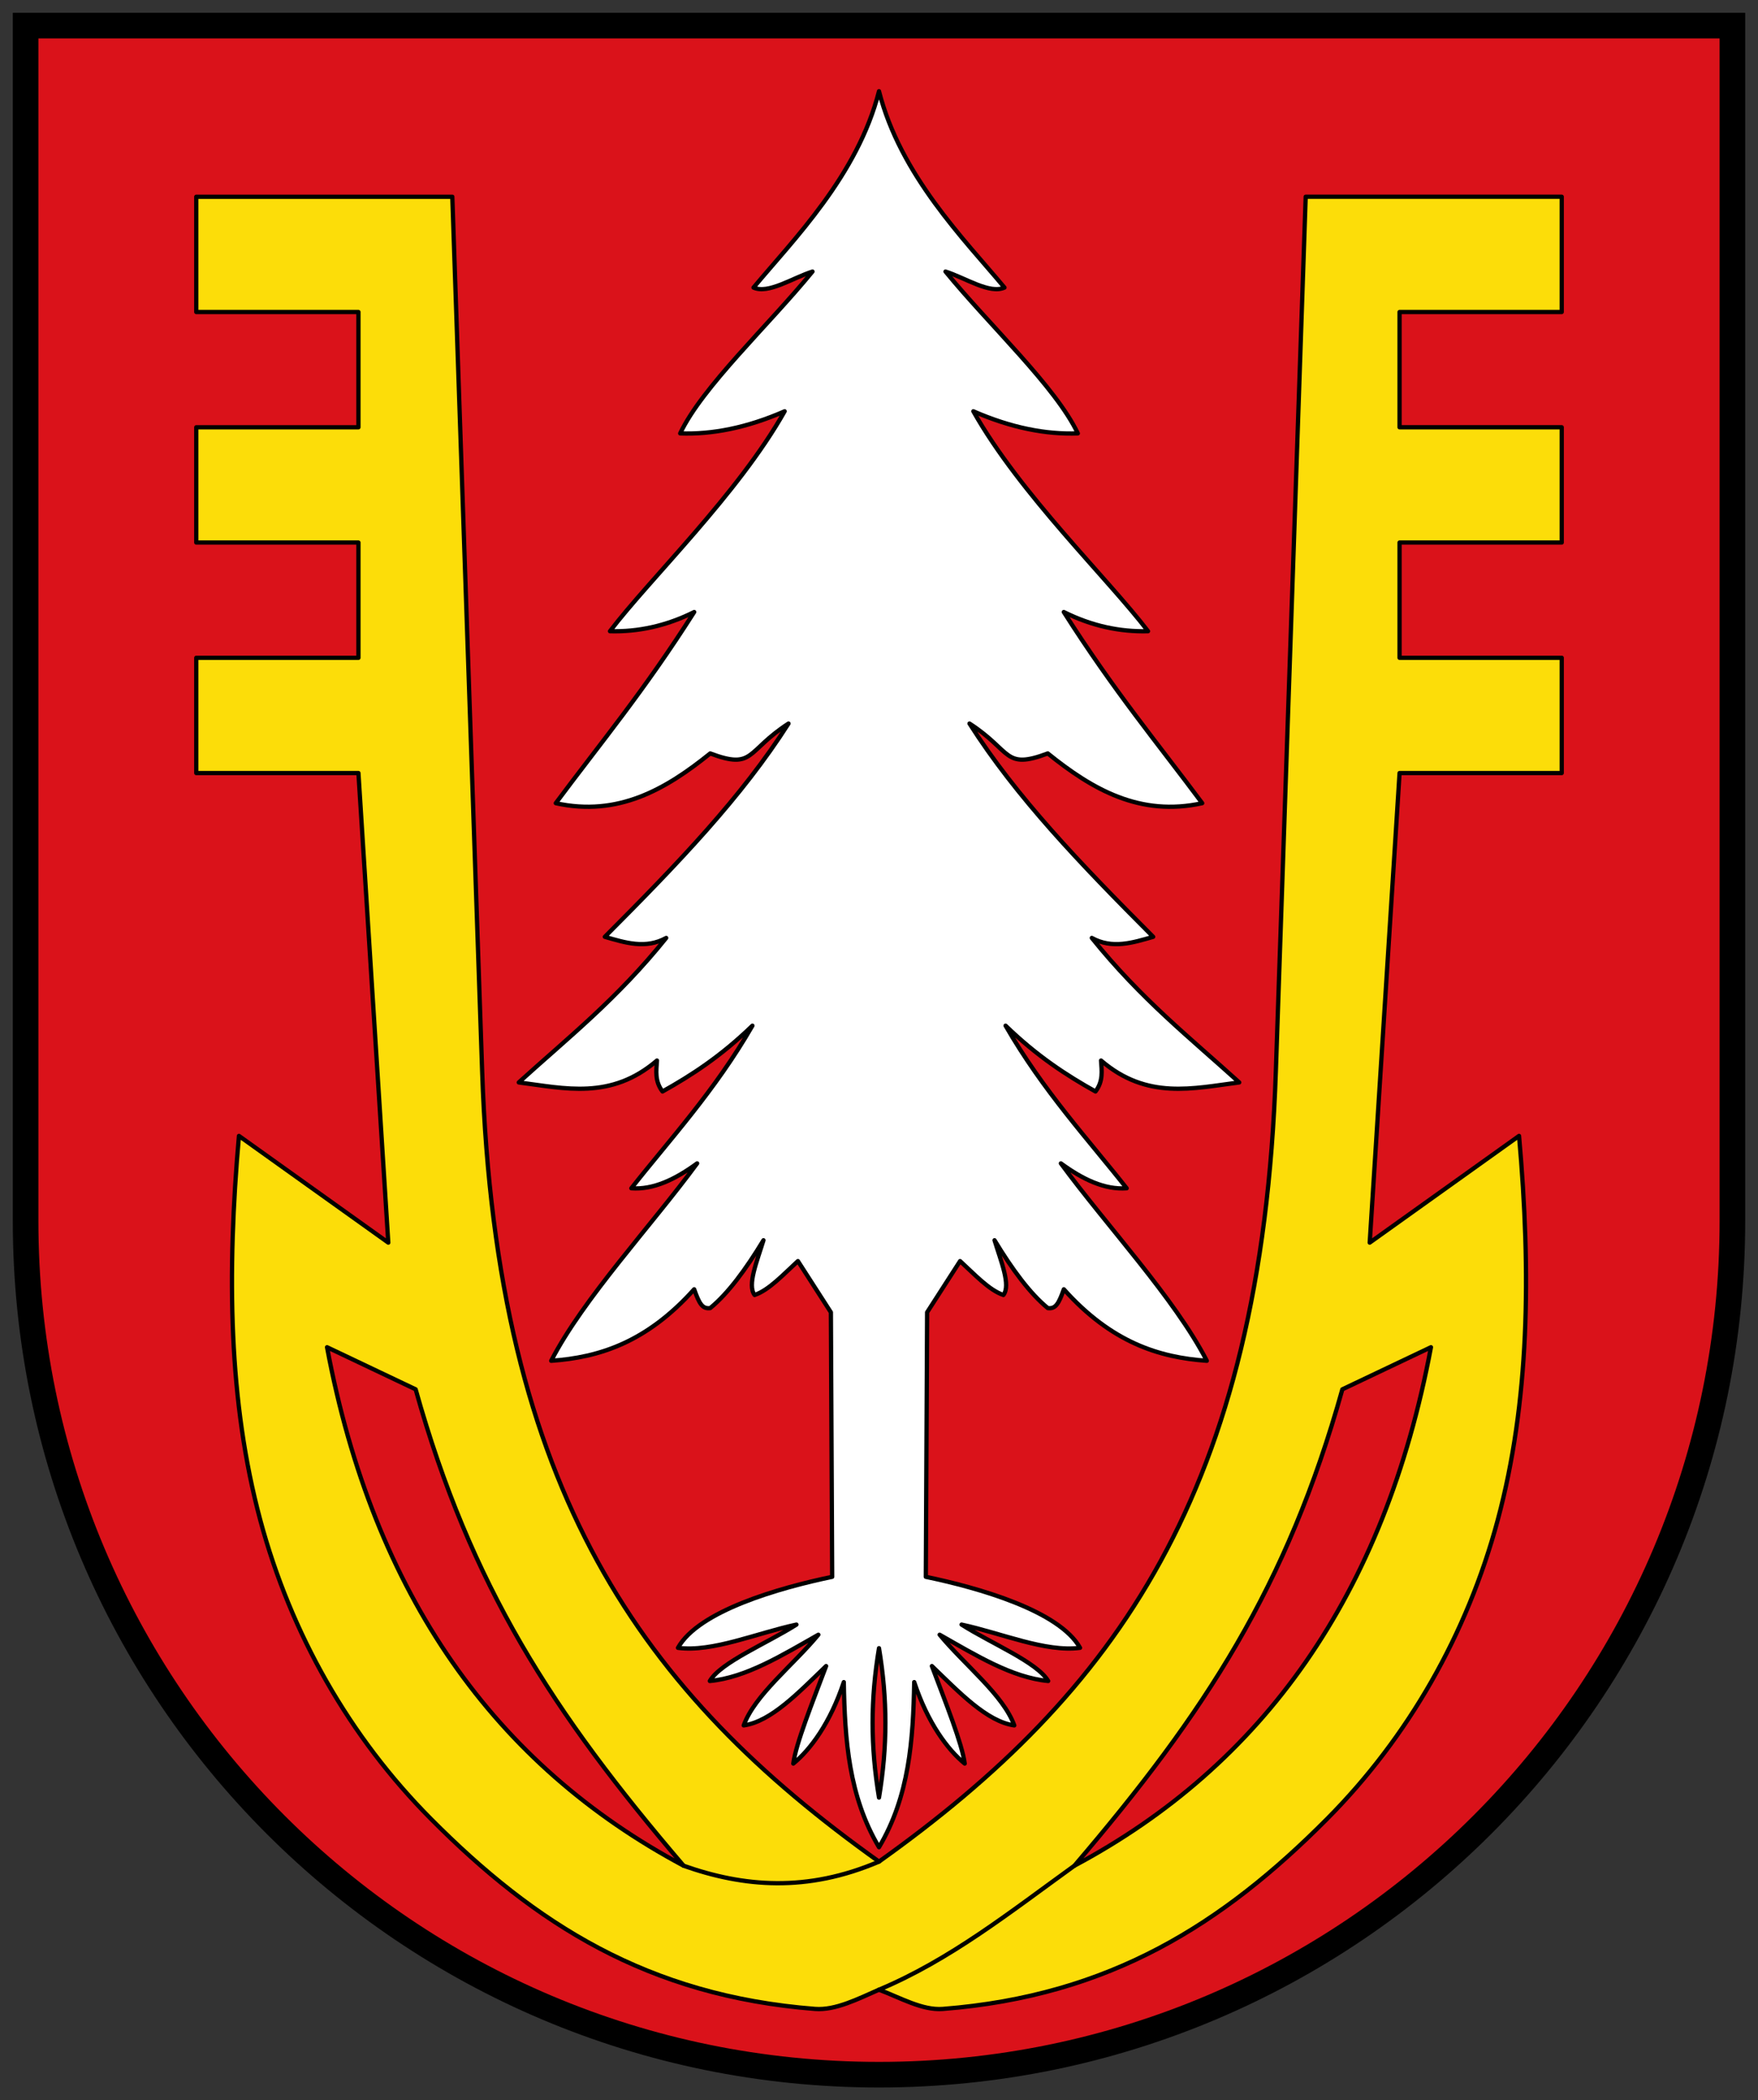
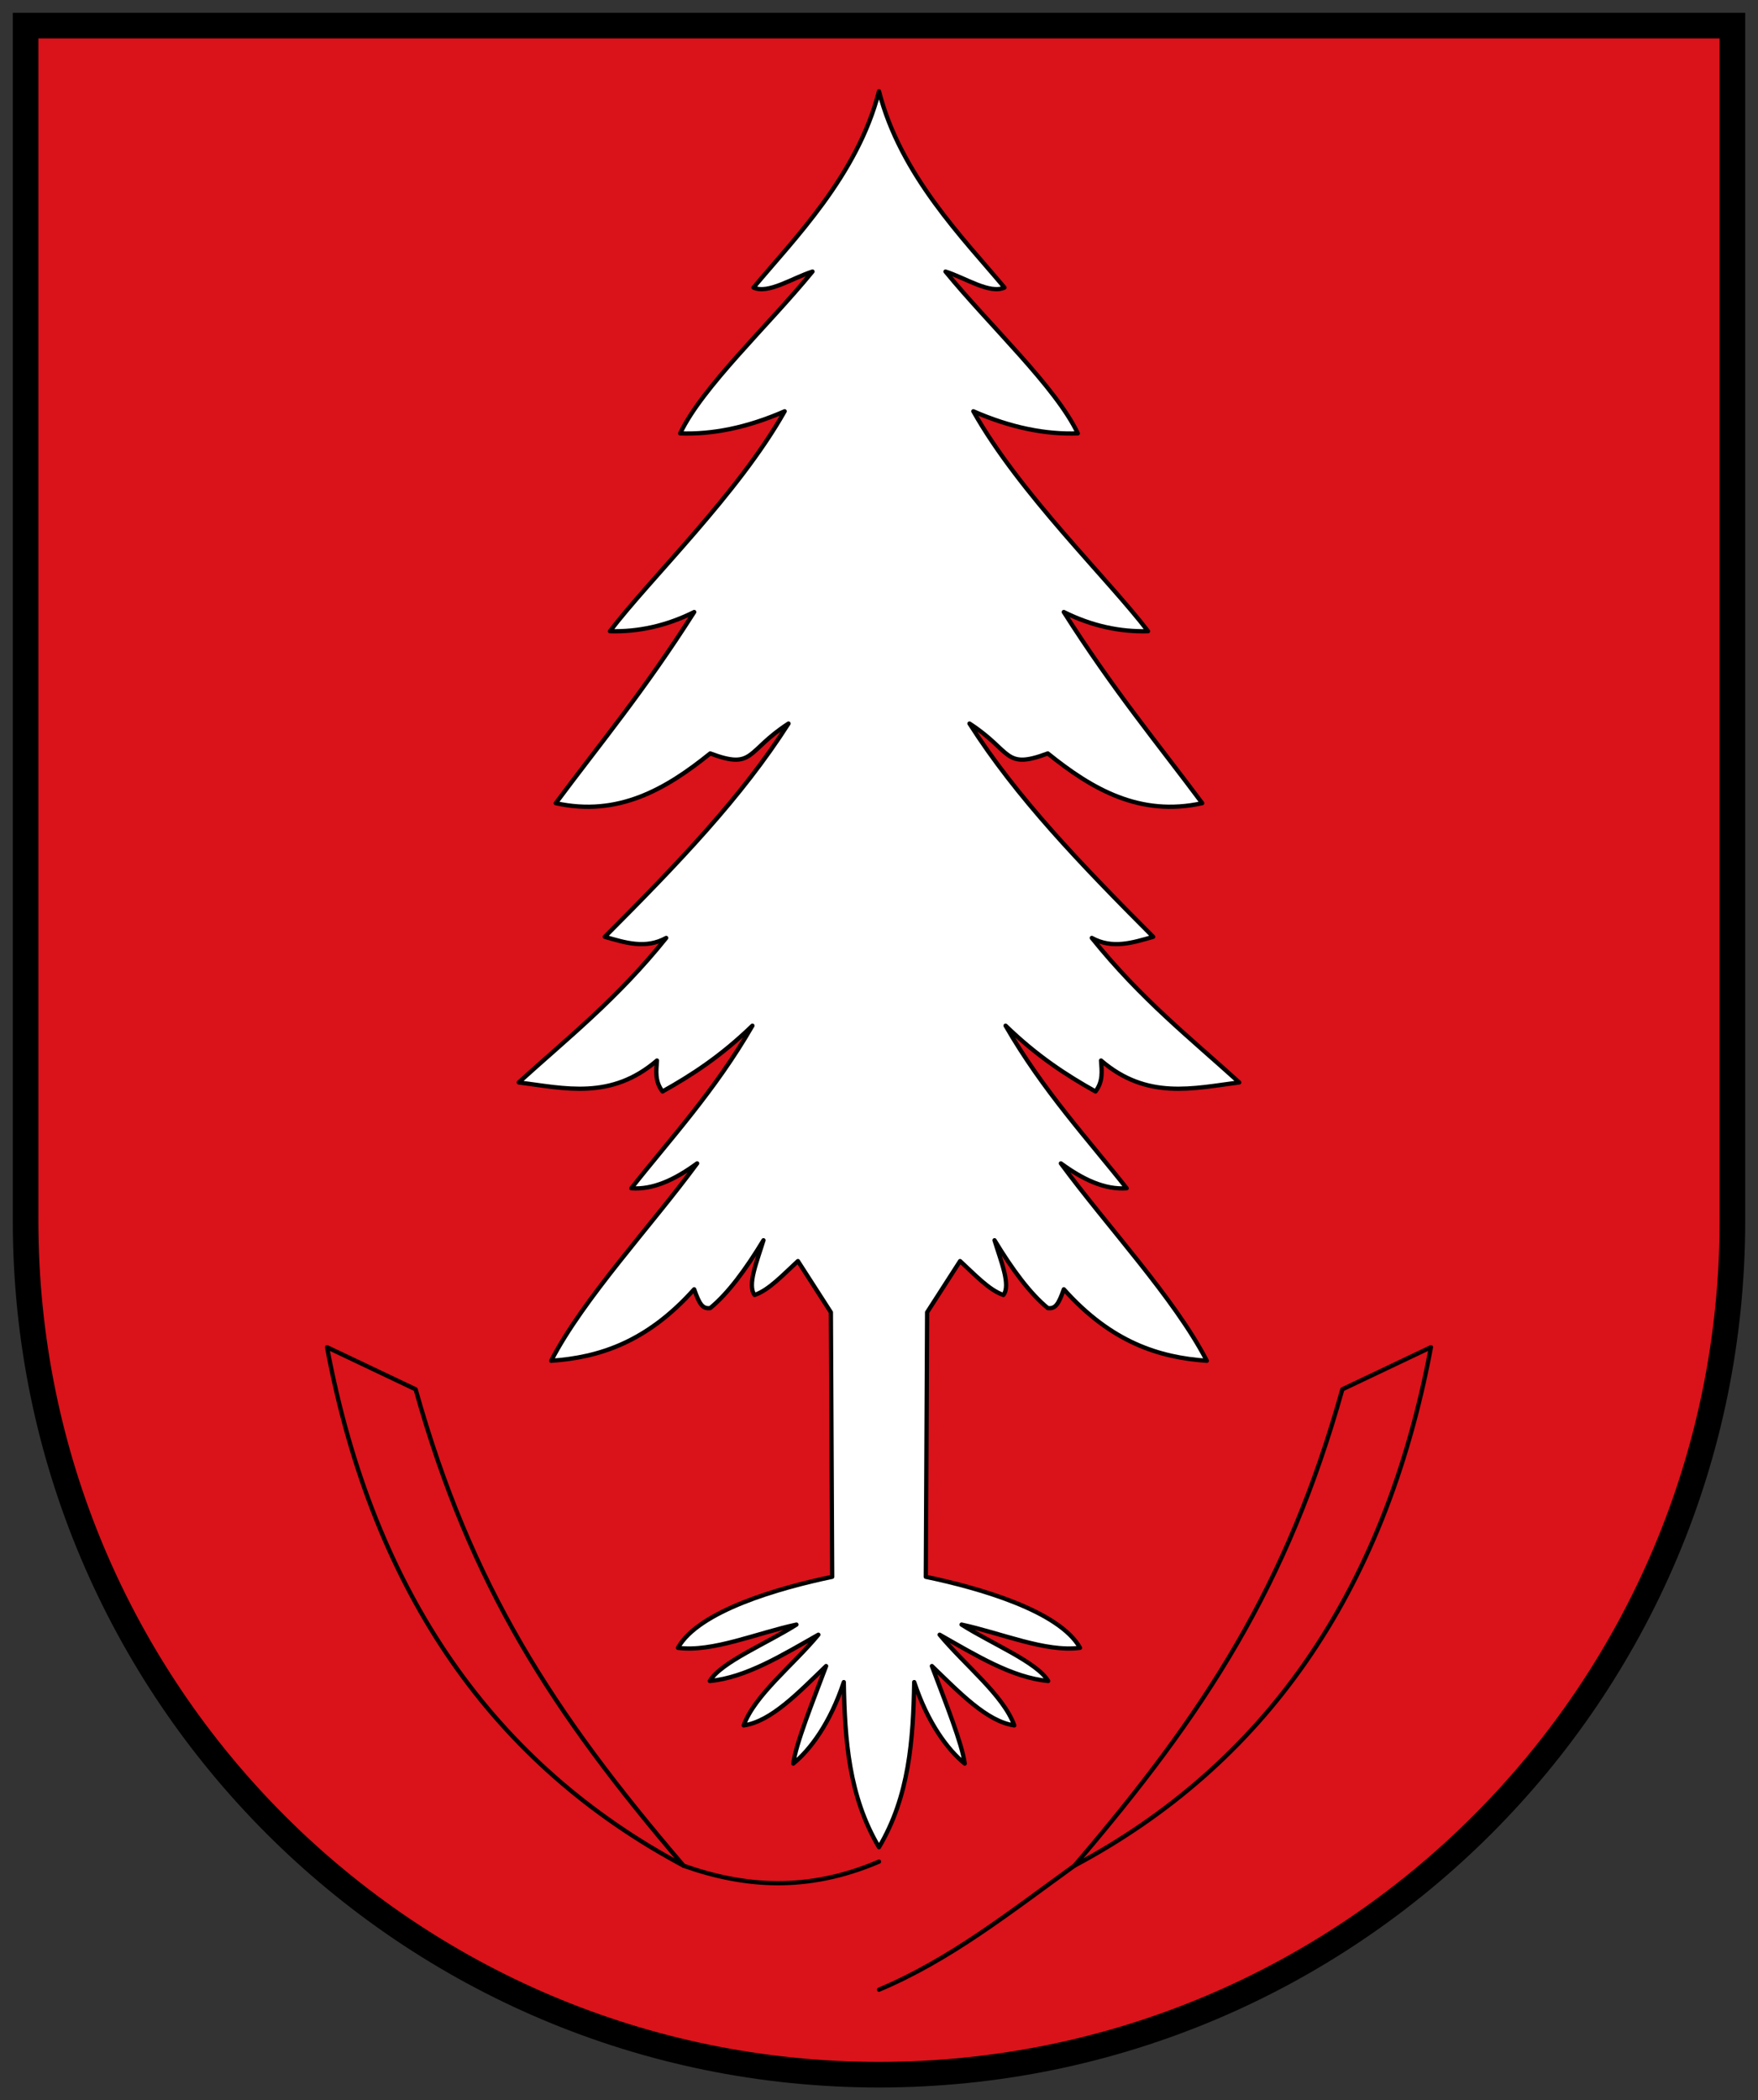
<svg xmlns="http://www.w3.org/2000/svg" height="492" width="412">
  <rect width="100%" height="100%" fill="#333333" stroke="none" />
  <g stroke="#000">
    <path d="M6 6.003v280c.003 110.455 89.546 199.994 200 199.994s199.997-89.54 200-199.994v-280z" fill="#da121a" stroke-width="6" />
-     <path d="M113 251.09l-7-205H46v27h38v27H46v27h38v27H46v27h38l7 110-35-25c-2.857 32.26-2.431 62.343 5 90 7.183 26.732 20.973 50.859 40 70 24.389 24.533 50.789 41.432 90.012 44.504 4.798.375 10.17-2.398 14.988-4.505 5 1.884 10.169 4.881 14.957 4.507 39.24-3.065 65.648-19.967 90.043-44.507 19.027-19.14 32.817-43.267 40-70 7.431-27.656 7.857-57.738 5-90l-35 25 7-110h38v-27h-38v-27h38v-27h-38v-27h38v-27h-60l-7 205c-3.362 98.456-37.664 145.578-93 185-55.336-39.422-89.638-86.544-93-185z" fill="#fcdd09" fill-rule="evenodd" stroke-linecap="round" stroke-linejoin="round" />
    <path d="M76.646 315.591l20.763 9.863c12.918 46.108 32.056 75.648 62.807 111.6-44.121-23.546-72.666-63.316-83.57-121.463z" fill="#da121a" fill-rule="evenodd" stroke-linecap="round" stroke-linejoin="round" />
    <path d="M197.749 394.036c-3.166 9.587-7.89 15.888-11.834 19.085.61-4.684 4.449-14.214 7.69-22.845-6.437 6.183-12.873 12.996-19.31 13.903 2.544-7.081 11.647-14.162 17.492-21.244-8.477 4.795-16.955 10.05-25.433 10.841 2.596-4.404 13.375-8.809 20.295-13.213-9.327 1.996-19.662 6.514-27.761 5.442 4.866-8.676 23.747-14.05 36.14-16.631l-.304-61.959-7.727-12.005c-3.383 3.093-6.767 6.798-10.15 7.941-1.78-2.296.582-7.905 2.076-12.82-4.16 6.861-8.32 12.483-12.48 15.89-1.823.242-2.55-.989-3.759-4.404-11.17 12.467-22.339 15.97-33.508 16.75 7.552-14.637 23.458-31.61 34.205-46.247-5.14 3.763-10.282 6.213-15.423 5.836 8.767-11.145 19.61-22.845 28.377-38.09-7.437 7.2-14.322 11.645-21.073 15.415-1.841-2.417-1.46-4.834-1.298-7.251-10.796 9.277-21.592 6.508-32.388 5.13 11.518-10.443 23.036-19.525 34.553-33.848-4.795 2.654-9.59 1.125-14.385-.26 17.214-17.26 32.051-32.702 43.051-49.961-10.028 6.47-7.964 10.895-18.352 7-10.456 8.44-21.625 14.861-36.192 11.656 10.423-14 20.68-26.275 32.44-44.779-6.579 3.282-13.158 4.671-19.738 4.494 9.325-12.262 29.992-32.096 40.938-51.519-8.88 3.886-16.987 5.449-24.484 5.183 5.179-10.918 20.672-25.275 31.009-37.912-4.707 1.5-10.343 5.323-13.822 3.752C186 56.089 201 41.089 206 21.37c5 19.718 20 34.718 29.406 45.995-3.479 1.571-9.115-2.252-13.822-3.752 10.337 12.637 25.83 26.994 31.01 37.912-7.498.266-15.604-1.297-24.485-5.183 10.946 19.423 31.613 39.257 40.938 51.519-6.58.177-13.16-1.212-19.739-4.494 11.761 18.504 22.018 30.78 32.44 44.779-14.566 3.205-25.735-3.216-36.191-11.656-10.388 3.895-8.324-.53-18.352-7 11 17.26 25.837 32.702 43.05 49.961-4.794 1.385-9.59 2.914-14.384.26 11.517 14.323 23.035 23.405 34.553 33.848-10.796 1.378-21.592 4.147-32.388-5.13.161 2.417.543 4.834-1.298 7.251-6.75-3.77-13.636-8.215-21.073-15.415 8.767 15.245 19.61 26.945 28.377 38.09-5.141.377-10.282-2.073-15.423-5.836 10.747 14.637 26.653 31.61 34.205 46.247-11.17-.78-22.339-4.283-33.508-16.75-1.21 3.415-1.936 4.646-3.76 4.404-4.16-3.407-8.319-9.029-12.479-15.89 1.494 4.915 3.855 10.524 2.077 12.82-3.384-1.143-6.768-4.848-10.151-7.94l-7.727 12.004-.304 61.959c12.393 2.58 31.274 7.955 36.14 16.631-8.1 1.072-18.434-3.446-27.76-5.442 6.919 4.404 17.698 8.809 20.294 13.213-8.478-.792-16.956-6.046-25.433-10.84 5.845 7.08 14.949 14.162 17.491 21.243-6.436-.907-12.872-7.72-19.308-13.903 3.24 8.631 7.08 18.161 7.69 22.845-3.945-3.197-8.669-9.498-11.835-19.085-.244 13.564-1.162 26.74-8.251 38.683-7.089-11.943-8.007-25.119-8.251-38.683z" fill="#fff" fill-rule="evenodd" stroke-linecap="round" stroke-linejoin="round" />
    <path d="M335.354 315.591l-20.763 9.863c-12.918 46.108-32.056 75.648-62.807 111.6 44.121-23.546 72.666-63.316 83.57-121.463z" fill="#da121a" fill-rule="evenodd" stroke-linecap="round" stroke-linejoin="round" />
    <path d="M251.784 437.053C236.523 448.06 222.729 459.05 206 466.09m-45.784-29.036c13.998 4.945 28.862 6.278 45.784-.964" fill="none" stroke-linecap="round" stroke-linejoin="round" />
-     <path d="M206 386.09c-2 12-2 23 0 35 2-12 2-23 0-35z" fill="#da121a" fill-rule="evenodd" stroke-linecap="round" stroke-linejoin="round" />
  </g>
</svg>